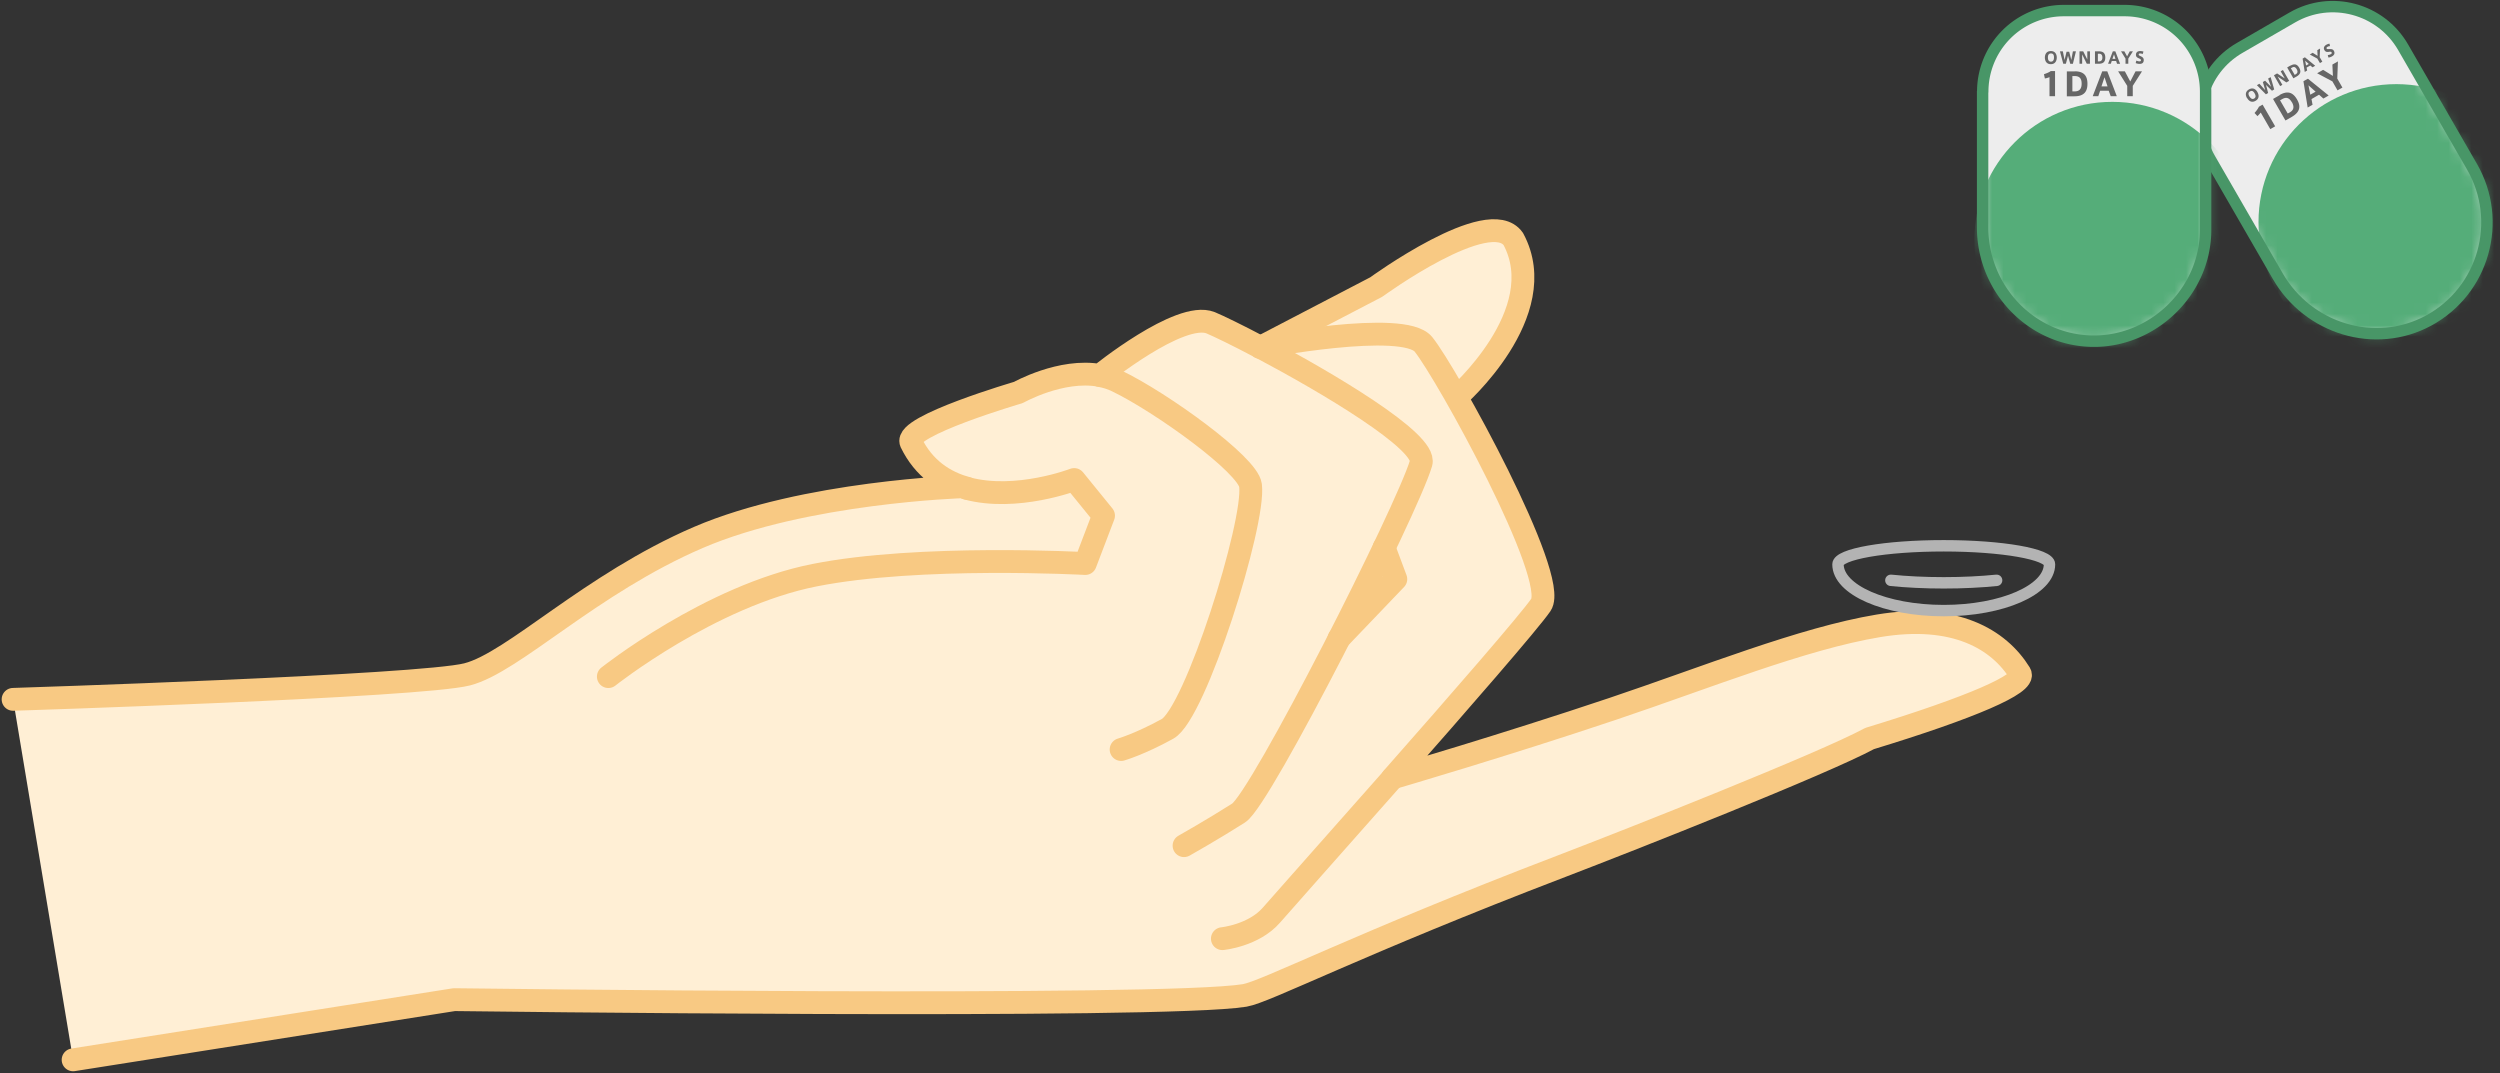
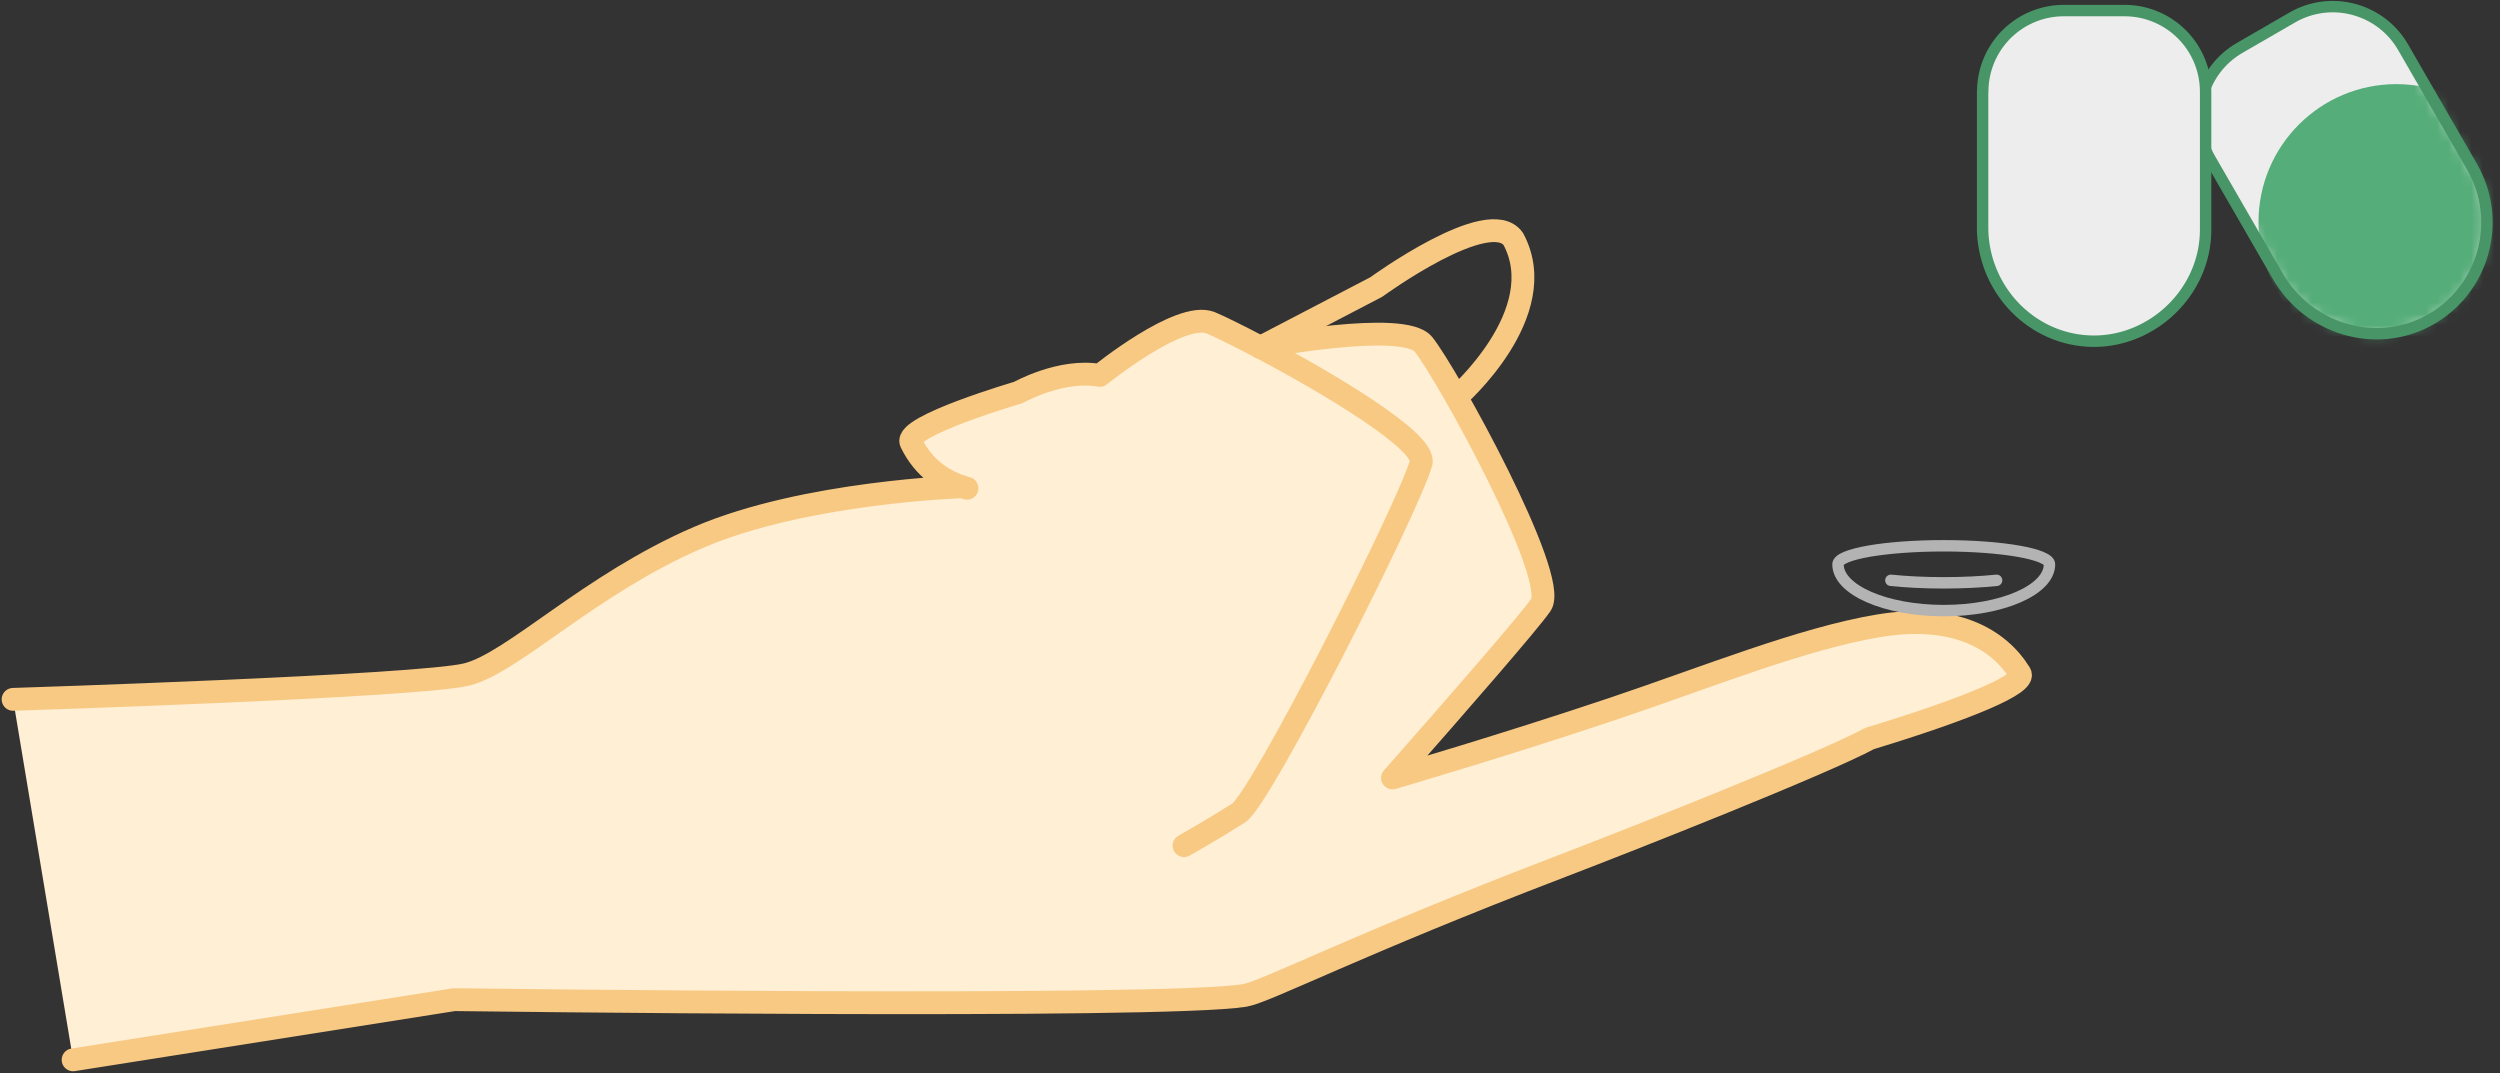
<svg xmlns="http://www.w3.org/2000/svg" width="219" height="94" fill="none" viewBox="0 0 219 94">
  <rect x="0" y="0" width="219" height="94" fill="#333333" stroke="none" />
-   <path fill="#FFEFD5" d="M127.588 34.81s8.465-7.37 4.979-13.87c-2.107-3.014-12.008 4.205-12.008 4.205l-10.167 5.296" />
  <path stroke="#F8C983" stroke-linecap="round" stroke-linejoin="round" stroke-width="2" d="M127.588 34.81s8.465-7.37 4.979-13.87c-2.107-3.014-12.008 4.205-12.008 4.205l-10.167 5.296" />
  <path fill="#FFEFD5" d="m6.404 92.841 33.385-5.272s62.138.811 69.248-.37c1.853-.314 9.855-4.474 27.757-11.322 6.173-2.364 22.917-8.98 26.982-11.182 8.974-2.735 13.722-4.82 13.178-5.702-1.853-3-5.721-5.284-12.402-4.171-6.682 1.112-15.077 4.52-23.253 7.265-9.588 3.222-19.315 6.06-19.315 6.06 5.836-6.616 12.054-13.766 13.004-15.168 1.61-2.41-8.245-20.278-10.295-22.816-1.737-2.155-14.324.267-14.324.267v-.024c-1.992-1.054-3.625-1.842-4.319-2.132-2.687-1.077-9.704 4.612-9.704 4.612-3.393-.614-7.134 1.495-7.134 1.495s-10.051 2.943-9.403 4.38c1.112 2.295 2.93 3.476 4.899 4.01l-.406-.128s-13.803.429-23.125 4.438c-9.484 4.08-16.189 10.95-20.253 11.993-4.065 1.055-39.778 2.19-39.778 2.19" />
  <path stroke="#F8C983" stroke-linecap="round" stroke-linejoin="round" stroke-width="2" d="m6.404 92.841 33.385-5.272s62.138.811 69.248-.37c1.853-.314 9.855-4.474 27.757-11.322 6.173-2.364 22.917-8.98 26.982-11.182 8.974-2.735 13.722-4.82 13.178-5.702-1.853-3-5.721-5.284-12.402-4.171-6.682 1.112-15.077 4.52-23.253 7.265-9.588 3.222-19.315 6.06-19.315 6.06 5.836-6.616 12.054-13.766 13.004-15.168 1.61-2.41-8.245-20.278-10.295-22.816-1.737-2.155-14.324.267-14.324.267v-.024c-1.992-1.054-3.625-1.842-4.319-2.132-2.687-1.077-9.704 4.612-9.704 4.612-3.393-.614-7.134 1.495-7.134 1.495s-10.051 2.943-9.403 4.38c1.112 2.295 2.93 3.476 4.899 4.01l-.406-.128s-13.803.429-23.125 4.438c-9.484 4.08-16.189 10.95-20.253 11.993-4.065 1.055-39.778 2.19-39.778 2.19" />
-   <path stroke="#F8C983" stroke-linecap="round" stroke-linejoin="round" stroke-width="2" d="M53.291 59.271s8.917-7.08 18.076-8.887c9.16-1.82 23.705-1.02 23.705-1.02l1.598-4.195-2.571-3.163s-5.06 1.946-9.392.776m11.649-9.884c.51.093 1.008.243 1.483.475 3.856 1.854 11.475 7.335 11.707 9.143.417 3.302-4.829 19.989-7.272 21.333-2.444 1.344-4.065 1.808-4.065 1.808m23.034-17.684 1.03 2.758-4.979 5.203M107.08 82.227s2.745-.267 4.308-2.074c.729-.846 5.512-6.223 10.607-11.994" />
  <path stroke="#F8C983" stroke-linecap="round" stroke-linejoin="round" stroke-width="2" d="M103.722 74.08s2.489-1.401 4.782-2.861c1.969-1.252 14.742-26.478 15.981-30.65.555-1.877-8.338-7.115-14.082-10.151" />
  <path stroke="#B3B3B3" stroke-linecap="round" stroke-linejoin="round" d="M179.536 49.434c0-.893-4.146-1.623-9.264-1.623-5.119 0-9.264.719-9.264 1.623 0 2.236 4.145 4.055 9.264 4.055 5.118 0 9.264-1.819 9.264-4.055Z" />
  <path stroke="#B3B3B3" stroke-linecap="round" stroke-linejoin="round" d="M165.64 50.836c1.366.139 2.941.22 4.632.22 1.69 0 3.265-.081 4.632-.22" />
  <path fill="#fff" d="m193.594 13.905 5.941 10.29c2.663 4.612 8.522 6.42 13.201 3.894 4.852-2.63 6.554-8.737 3.81-13.488l-6.034-10.464c-1.957-3.395-6.311-4.566-9.704-2.607l-4.609 2.665c-3.392 1.958-4.562 6.315-2.605 9.71Z" />
  <path fill="#EDEDED" d="m193.594 13.905 5.941 10.29c2.663 4.612 8.522 6.42 13.201 3.894 4.852-2.63 6.554-8.737 3.81-13.488l-6.034-10.464c-1.957-3.395-6.311-4.566-9.704-2.607l-4.609 2.665c-3.392 1.958-4.562 6.315-2.605 9.71Z" />
  <mask id="a" width="26" height="30" x="192" y="0" maskUnits="userSpaceOnUse" style="mask-type:luminance">
    <path fill="#fff" d="m193.594 13.905 5.941 10.29c2.663 4.612 8.522 6.42 13.201 3.894 4.852-2.63 6.554-8.737 3.81-13.488l-6.034-10.464c-1.957-3.395-6.311-4.566-9.704-2.607l-4.609 2.665c-3.392 1.958-4.562 6.315-2.605 9.71Z" />
  </mask>
  <g mask="url(#a)">
    <path fill="#55AD79" d="M209.922 31.542c6.67 0 12.078-5.411 12.078-12.086 0-6.675-5.408-12.086-12.078-12.086-6.671 0-12.078 5.411-12.078 12.086 0 6.675 5.407 12.086 12.078 12.086Z" />
  </g>
-   <path fill="#666" d="m197.752 10.174-.255-.278c.127-.139.301-.36.382-.545l.324-.185 1.101 1.9-.429.244-.834-1.449a3.006 3.006 0 0 1-.278.302l-.011.011Zm1.945-1.854c.649-.37 1.135-.278 1.517.382.313.533.348 1.066-.44 1.53l-.567.324-1.089-1.888.591-.336-.012-.012Zm1.066.637c-.197-.347-.452-.51-.857-.266l-.174.092.672 1.16.173-.093c.394-.22.394-.533.197-.893h-.011Zm1.018-1.842.394-.22 1.818 1.471-.463.267-.382-.336-.66.382.092.499-.428.243-.371-2.306Zm1.066.915-.626-.556.162.823.464-.267Zm.15-1.622.509-.29.857.533-.046-.996.486-.278-.057 1.506.451.788-.428.243-.452-.788-1.332-.706.012-.012Zm-6.161 2.179c-.127-.22-.185-.545.174-.754.359-.208.614 0 .741.232.128.232.197.556-.162.765-.359.209-.614-.012-.741-.243h-.012Zm.22-.14c.139.232.278.255.406.186.127-.07.185-.209.046-.452-.139-.243-.266-.243-.405-.174-.139.07-.185.209-.058.44h.011Zm1.633-1.564.22-.127.313 1.077-.197.116-.521-.51.185.707-.196.116-.788-.8.22-.127.51.568-.209-.719.197-.116.521.534-.255-.719Zm1.25.545-.196.116-.545-.95.278-.163.672.44-.359-.625.197-.116.544.95-.243.14-.765-.51.406.706.011.012Zm.719-1.68c.324-.186.567-.14.752.185.151.267.174.533-.22.765l-.289.162-.545-.95.29-.174.012.012Zm.532.312c-.104-.173-.22-.254-.428-.127l-.081.046.335.58.082-.047c.196-.115.196-.266.092-.452Zm.522-.927.197-.116.903.742-.232.139-.196-.162-.325.185.047.255-.209.128-.185-1.16v-.01Zm.533.464-.313-.278.081.417.232-.128v-.011Zm.092-.823.255-.15.428.266-.023-.498.243-.14-.035.754.232.394-.208.127-.232-.394-.66-.359Zm1.761-.73a.402.402 0 0 0-.209.058c-.058.035-.116.081-.069.162.023.047.104.047.197.035.162 0 .324-.023.428.15.127.232.012.383-.139.476a.775.775 0 0 1-.336.116l-.058-.22a.636.636 0 0 0 .278-.082c.047-.023.093-.08.058-.15-.035-.058-.093-.07-.243-.047-.162.024-.29.012-.382-.15-.139-.232.035-.394.15-.464a.891.891 0 0 1 .29-.104l.046.22h-.011Z" />
  <path stroke="#489667" stroke-linecap="round" stroke-linejoin="round" d="m193.594 13.905 5.941 10.29c2.663 4.612 8.522 6.42 13.201 3.894 4.852-2.63 6.554-8.737 3.81-13.488l-6.034-10.464c-1.957-3.395-6.311-4.566-9.704-2.607l-4.609 2.665c-3.392 1.958-4.562 6.315-2.605 9.71Z" />
  <path fill="#fff" d="M173.677 8.03v11.878c0 5.33 4.169 9.826 9.495 9.977 5.327.15 10.04-4.276 10.04-9.769V8.03a7.101 7.101 0 0 0-7.098-7.103h-5.327a7.102 7.102 0 0 0-7.099 7.103h-.011Z" />
  <path fill="#EDEDED" d="M173.677 8.03v11.878c0 5.33 4.169 9.826 9.495 9.977 5.327.15 10.04-4.276 10.04-9.769V8.03a7.101 7.101 0 0 0-7.098-7.103h-5.327a7.102 7.102 0 0 0-7.099 7.103h-.011Z" />
  <mask id="b" width="21" height="30" x="173" y="0" maskUnits="userSpaceOnUse" style="mask-type:luminance">
-     <path fill="#fff" d="M173.677 8.03v11.878c0 5.33 4.169 9.826 9.495 9.977 5.327.15 10.04-4.276 10.04-9.769V8.03a7.101 7.101 0 0 0-7.098-7.103h-5.327a7.102 7.102 0 0 0-7.099 7.103h-.011Z" />
-   </mask>
+     </mask>
  <g mask="url(#b)">
    <path fill="#55AD79" d="M185.037 33.095c6.67 0 12.078-5.411 12.078-12.086 0-6.675-5.408-12.086-12.078-12.086-6.671 0-12.078 5.41-12.078 12.086 0 6.675 5.407 12.086 12.078 12.086Z" />
  </g>
-   <path fill="#666" d="m179.131 6.872-.081-.371c.174-.058.451-.162.602-.278h.371v2.201h-.487V6.756a1.583 1.583 0 0 1-.394.116h-.011Zm2.606-.626c.741 0 1.123.324 1.123 1.09 0 .613-.231 1.1-1.146 1.1h-.66V6.257h.683v-.011Zm.614 1.078c0-.394-.139-.661-.614-.661h-.197v1.344h.197c.452 0 .614-.266.614-.672v-.011Zm1.794-1.078h.452l.834 2.178h-.533l-.174-.475h-.752l-.162.475h-.487l.834-2.178h-.012Zm.475 1.32-.266-.799-.266.8h.532Zm.937-1.32h.579l.475.892.463-.892h.568l-.811 1.274v.904h-.486v-.903l-.799-1.275h.011Zm-6.426-1.206c0-.254.116-.567.521-.567s.521.313.521.568c0 .255-.116.58-.521.58s-.521-.325-.521-.58Zm.266 0c0 .267.116.36.267.36.15 0 .266-.093.266-.37 0-.279-.116-.349-.266-.349-.151 0-.267.082-.267.348v.012Zm2.201-.544h.254l-.266 1.09h-.232l-.196-.708-.186.707h-.231l-.29-1.089h.255l.15.753.174-.718h.232l.185.718.139-.753h.012Zm.799 1.089h-.232V4.496h.324l.359.719v-.719h.232v1.09h-.278l-.405-.823v.822Zm1.47-1.089c.37 0 .556.162.556.545 0 .313-.116.544-.579.544h-.324V4.496h.347Zm.301.545c0-.197-.069-.336-.301-.336h-.093v.672h.093c.22 0 .301-.14.301-.336Zm.915-.545h.22l.417 1.09h-.267l-.081-.244h-.382l-.081.243h-.243l.417-1.089Zm.231.66-.127-.393-.139.394h.266Zm.488-.66h.289l.243.44.232-.44h.278l-.405.637v.452h-.244v-.452l-.393-.637Zm1.898.244a.52.52 0 0 0-.209-.059c-.058 0-.139 0-.139.105 0 .058.07.092.151.127.15.07.289.15.289.348 0 .266-.173.336-.359.336a.916.916 0 0 1-.347-.07l.058-.22a.75.75 0 0 0 .278.07c.058 0 .127-.023.127-.105 0-.057-.046-.104-.185-.162-.151-.07-.255-.127-.255-.313 0-.266.22-.324.359-.324a.97.97 0 0 1 .301.046l-.069.209v.011Z" />
  <path stroke="#489667" stroke-linecap="round" stroke-linejoin="round" d="M173.677 8.03v11.878c0 5.33 4.169 9.826 9.495 9.977 5.327.15 10.04-4.276 10.04-9.769V8.03a7.101 7.101 0 0 0-7.098-7.103h-5.327a7.102 7.102 0 0 0-7.099 7.103h-.011Z" />
</svg>